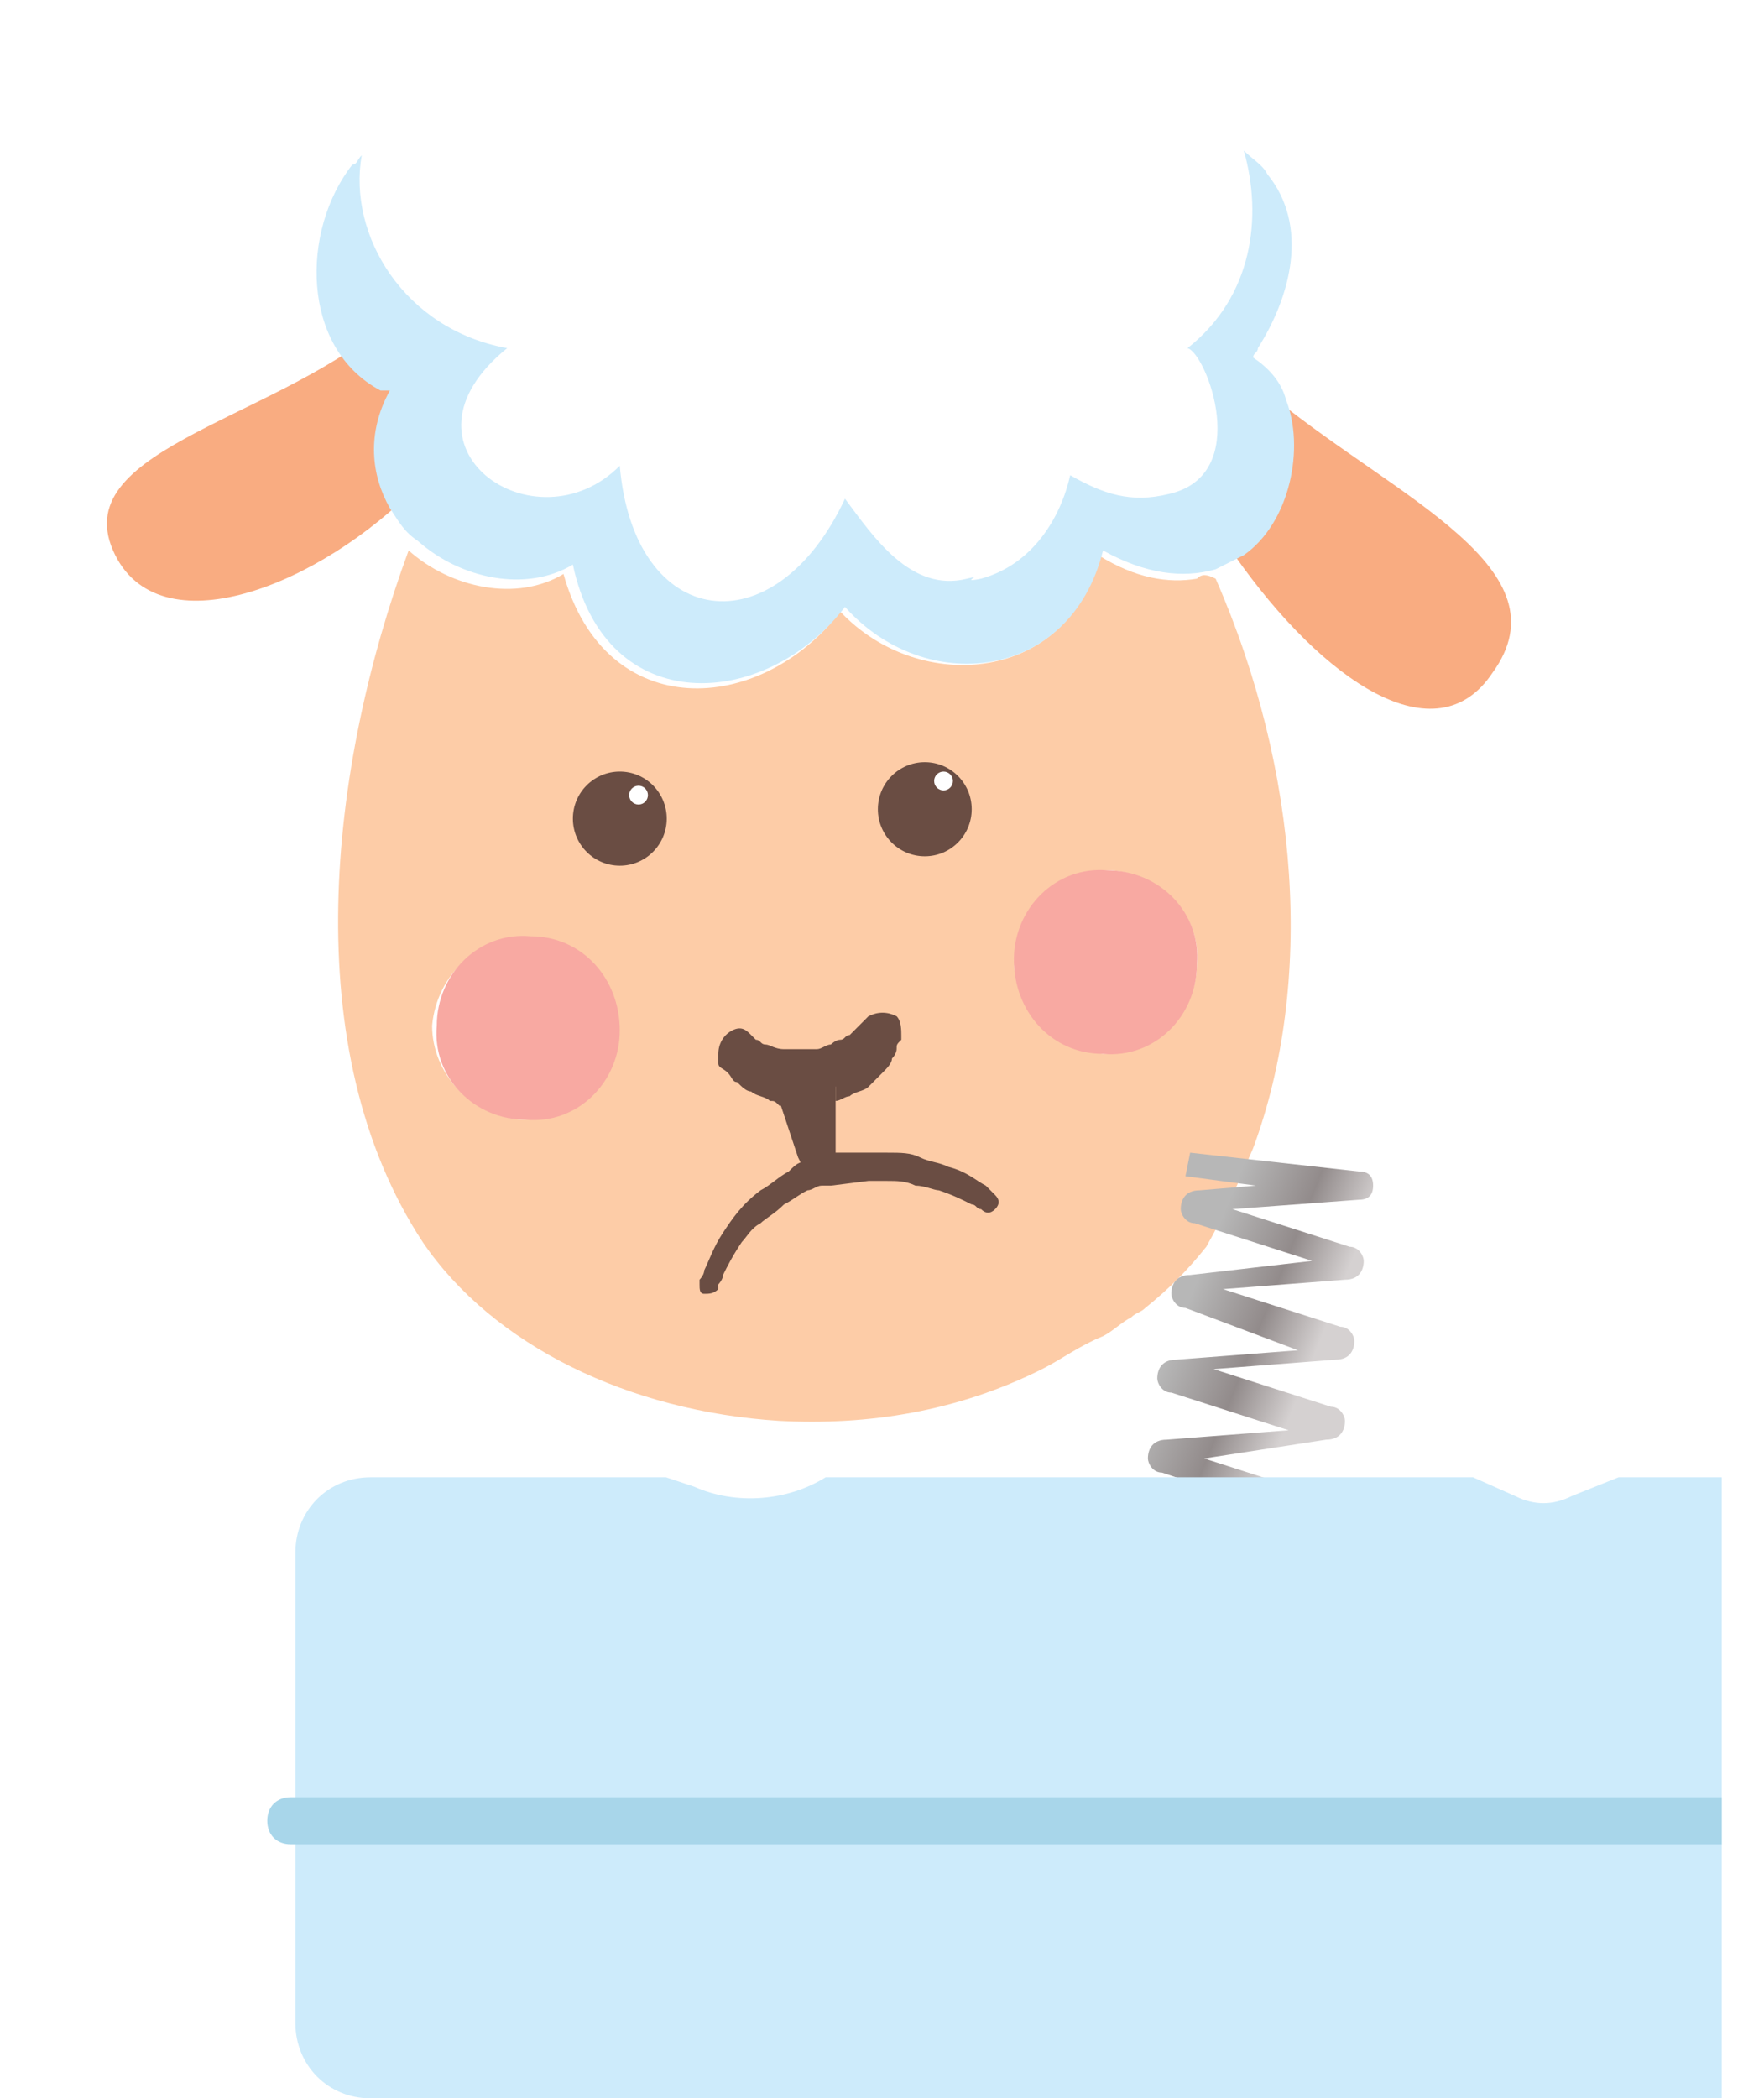
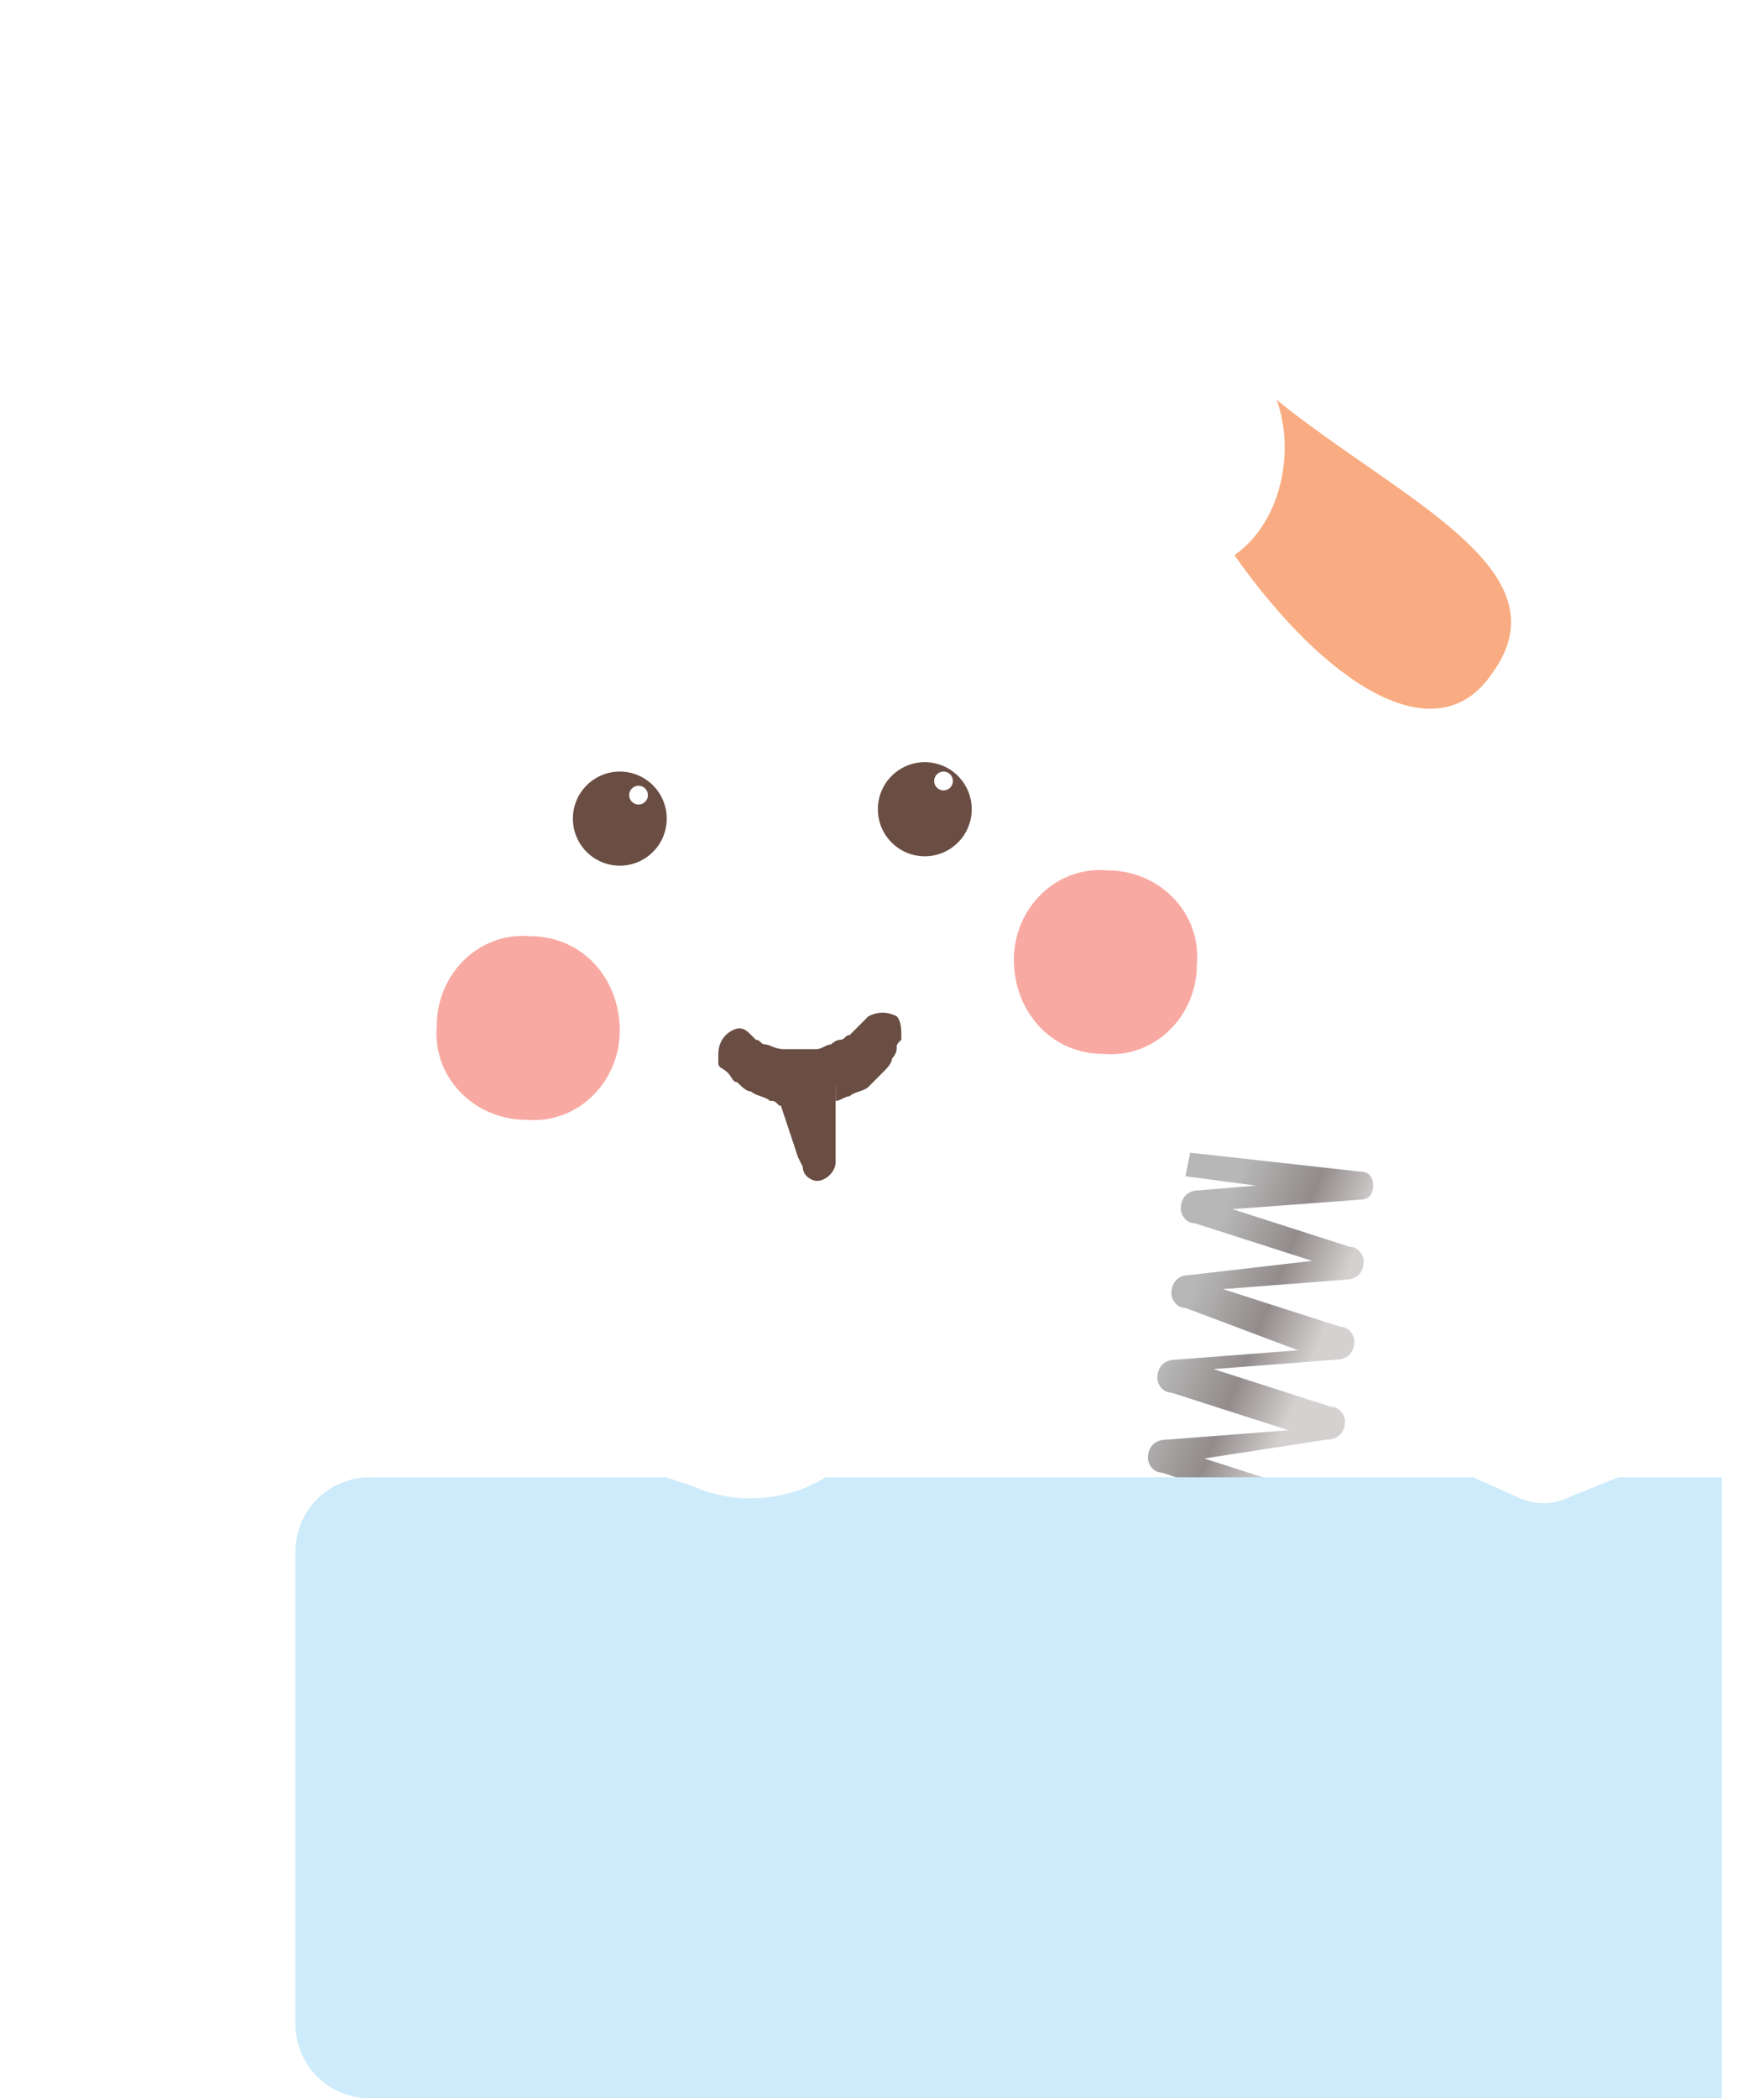
<svg xmlns="http://www.w3.org/2000/svg" width="132" height="157" viewBox="0 0 132 157" fill="none">
  <g clip-path="url(#clip0)">
-     <path d="M89.563 43.299C87.457 43.651 84.999 43.299 82.19 41.538C80.084 51.043 68.849 52.099 62.88 45.763C56.911 53.507 45.325 54.211 42.165 42.947C38.654 45.059 33.739 44.003 30.579 41.187C24.61 57.379 22.153 78.5 31.632 92.933C36.899 100.678 47.081 105.606 58.316 106.31C64.987 106.662 71.657 105.606 77.977 102.438C79.382 101.734 80.786 100.678 82.541 99.974C83.244 99.621 83.946 98.918 84.648 98.565C84.999 98.213 85.35 98.213 85.701 97.861C87.457 96.453 88.861 95.045 90.266 93.285C91.67 90.821 92.723 88.357 93.777 85.893C98.341 73.572 97.288 57.731 90.968 43.299C90.266 42.947 89.915 42.947 89.563 43.299ZM83.244 65.124C87.106 65.476 89.915 68.644 89.563 72.164C89.563 76.036 86.052 78.852 82.541 78.852C78.679 78.5 75.871 75.332 75.871 71.812C76.222 67.94 79.382 65.124 83.244 65.124ZM39.005 83.781C35.143 83.429 32.335 80.26 32.335 76.74C32.686 72.868 35.846 70.052 39.356 70.404C43.219 70.404 46.027 73.924 46.027 77.444C46.027 80.965 42.867 83.781 39.005 83.781Z" fill="#FDCCA7" />
    <path d="M59.721 79.908C60.774 79.556 62.178 80.26 62.529 81.316C62.529 81.668 62.529 81.668 62.529 82.02V82.372C62.88 82.372 63.232 82.02 63.583 82.02C63.934 81.668 64.636 81.668 64.987 81.316C65.338 80.964 65.689 80.612 66.04 80.26C66.391 79.908 66.743 79.556 66.743 79.204C67.094 78.852 67.094 78.5 67.094 78.5C67.094 78.148 67.094 78.148 67.445 77.796V77.444C67.445 77.092 67.445 76.388 67.094 76.035C66.391 75.683 65.689 75.683 64.987 76.035L64.636 76.388C64.636 76.388 64.636 76.388 64.285 76.74L63.934 77.091L63.583 77.444C63.232 77.444 63.232 77.796 62.88 77.796C62.529 77.796 62.178 78.148 62.178 78.148C61.827 78.148 61.476 78.5 61.125 78.5C60.774 78.5 60.423 78.5 60.072 78.5H59.721H59.37H59.018H58.667C57.965 78.5 57.614 78.148 57.263 78.148C56.912 78.148 56.912 77.796 56.561 77.796L56.21 77.444C55.858 77.092 55.507 76.74 54.805 77.091C54.103 77.444 53.752 78.148 53.752 78.852C53.752 78.852 53.752 78.852 53.752 79.204V79.556C53.752 79.908 54.103 79.908 54.454 80.26C54.805 80.612 54.805 80.964 55.156 80.964C55.507 81.316 55.858 81.668 56.21 81.668C56.561 82.02 57.263 82.02 57.614 82.372C57.965 82.372 57.965 82.372 58.316 82.724H58.667C57.965 81.316 58.667 80.26 59.721 79.908Z" fill="#6A4D43" />
    <path d="M61.125 88.357C61.827 88.357 62.529 87.653 62.529 86.949V86.245V82.021V81.669C62.529 81.317 62.529 81.317 62.529 80.965C62.178 79.909 61.125 79.205 59.72 79.557C58.667 79.909 57.965 80.965 58.316 82.373L59.72 86.597L60.071 87.301C60.071 88.005 60.774 88.357 61.125 88.357Z" fill="#6A4D43" />
    <path d="M39.707 70.052C35.845 69.7 32.685 72.868 32.685 76.74C32.334 80.613 35.494 83.781 39.356 83.781C43.218 84.133 46.378 80.965 46.378 77.093C46.378 73.22 43.569 70.052 39.707 70.052Z" fill="#F8A9A2" />
    <path d="M82.54 78.853C86.402 79.205 89.562 76.037 89.562 72.164C89.913 68.292 86.753 65.124 82.891 65.124C79.029 64.772 75.869 67.94 75.869 71.812C75.869 75.684 78.678 78.853 82.54 78.853Z" fill="#F8A9A2" />
-     <path d="M31.632 26.401C31.632 26.401 31.281 26.401 31.632 26.401C31.281 26.401 31.281 26.401 31.632 26.401C31.281 26.049 31.281 26.049 30.93 26.049C30.93 26.049 30.93 26.049 30.579 26.049C30.579 26.049 30.579 26.049 30.228 26.049C30.228 26.049 30.228 26.049 29.877 26.049C29.877 26.049 29.877 26.049 29.526 26.049C29.526 26.049 29.526 26.049 29.175 26.049C29.175 26.049 29.175 26.049 28.823 25.697C29.175 24.641 29.175 24.641 29.175 24.641L28.823 24.289C20.046 31.681 4.247 33.794 8.811 41.89C12.673 48.578 24.961 43.298 31.983 35.554C30.228 32.737 29.877 29.569 31.632 26.401Z" fill="#F9AC81" />
    <path d="M111.683 50.338C117.301 42.594 104.661 37.314 95.533 29.921C96.937 33.794 95.884 39.074 92.373 41.538C99.044 51.042 107.47 56.675 111.683 50.338Z" fill="#F9AC81" />
    <path d="M34.09 26.754C24.61 34.146 39.356 43.299 46.027 36.962C47.081 49.635 57.965 51.043 63.231 39.426C65.338 42.595 68.498 46.467 72.711 45.763C74.466 45.411 72.009 46.115 73.764 45.763C77.977 44.707 80.084 41.187 80.786 38.018C83.244 39.426 85.35 40.13 88.159 39.426C94.83 38.018 90.968 28.866 89.563 28.162C94.128 23.938 95.181 17.953 93.777 12.673C90.968 10.561 86.404 9.505 81.488 10.913C81.488 10.561 81.488 10.209 81.137 9.857C77.626 -2.816 64.635 -2.464 58.316 5.633C51.996 -3.168 36.899 0.352 35.495 10.561C31.281 9.505 28.121 10.913 26.015 13.025C24.962 19.009 26.366 25.346 34.09 26.754Z" fill="white" />
-     <path d="M63.23 45.411C69.199 52.099 80.083 51.043 82.541 41.187C85.701 42.947 88.51 43.299 90.967 42.595C91.669 42.243 92.372 41.891 93.074 41.539C96.585 39.075 97.638 33.442 96.234 29.922C95.883 28.514 94.829 27.458 93.776 26.754C93.776 26.402 94.127 26.402 94.127 26.05C96.585 22.178 97.989 16.897 94.829 13.025C94.478 12.321 93.776 11.969 93.074 11.265C94.478 16.193 93.776 22.178 88.861 26.05C90.265 26.402 93.776 35.554 87.456 36.962C84.647 37.666 82.541 36.962 80.083 35.554C79.381 38.722 77.274 42.243 73.412 43.299C71.657 43.651 73.763 42.947 72.359 43.299C68.146 44.355 65.337 40.131 63.23 37.315C57.964 48.579 47.431 47.171 46.378 34.85C40.058 41.187 28.823 33.442 37.952 26.05C30.227 24.642 26.014 17.602 27.067 11.617C26.716 11.969 26.716 12.321 26.365 12.321C22.503 17.249 22.503 26.05 28.472 29.218C28.472 29.218 28.472 29.218 28.823 29.218H29.174C27.419 32.386 27.77 35.554 29.174 38.019C29.876 39.075 30.227 39.779 31.281 40.483C34.441 43.299 39.356 44.355 42.867 42.243C45.325 53.859 57.262 53.155 63.23 45.411Z" fill="#CDEBFB" />
    <path d="M46.38 64.771C48.319 64.771 49.891 63.195 49.891 61.251C49.891 59.306 48.319 57.73 46.38 57.73C44.441 57.73 42.869 59.306 42.869 61.251C42.869 63.195 44.441 64.771 46.38 64.771Z" fill="#6A4D43" />
    <path d="M47.782 60.196C48.17 60.196 48.484 59.88 48.484 59.492C48.484 59.103 48.17 58.788 47.782 58.788C47.395 58.788 47.08 59.103 47.08 59.492C47.08 59.88 47.395 60.196 47.782 60.196Z" fill="white" />
    <path d="M69.202 64.068C71.141 64.068 72.713 62.492 72.713 60.547C72.713 58.603 71.141 57.027 69.202 57.027C67.263 57.027 65.691 58.603 65.691 60.547C65.691 62.492 67.263 64.068 69.202 64.068Z" fill="#6A4D43" />
-     <path d="M61.125 86.245L60.774 86.597C60.423 86.597 60.423 86.597 60.072 86.949C59.721 86.949 59.37 87.301 59.019 87.653C58.316 88.005 57.614 88.709 56.912 89.061C55.508 90.117 54.805 91.173 54.103 92.229C53.401 93.285 53.05 94.341 52.699 95.045C52.699 95.397 52.348 95.749 52.348 95.749C52.348 96.101 52.348 96.101 52.348 96.101C52.348 96.453 52.348 96.805 52.699 96.805C53.05 96.805 53.401 96.805 53.752 96.453C53.752 96.453 53.752 96.453 53.752 96.101C53.752 96.101 54.103 95.749 54.103 95.397C54.454 94.693 54.805 93.989 55.508 92.933C55.859 92.581 56.21 91.877 56.912 91.525C57.263 91.173 57.965 90.821 58.667 90.117C59.37 89.765 59.721 89.413 60.423 89.061C60.774 89.061 61.125 88.709 61.476 88.709H61.827H62.178L64.987 88.357C65.338 88.357 66.04 88.357 66.391 88.357C67.094 88.357 67.796 88.357 68.498 88.709C69.2 88.709 69.903 89.061 70.254 89.061C71.307 89.413 72.009 89.765 72.711 90.117C73.062 90.117 73.062 90.469 73.413 90.469C73.765 90.821 74.116 90.821 74.467 90.469C74.818 90.117 74.818 89.765 74.467 89.413C74.467 89.413 74.116 89.061 73.765 88.709C73.062 88.357 72.36 87.653 70.956 87.301C70.254 86.949 69.551 86.949 68.849 86.597C68.147 86.245 67.445 86.245 66.391 86.245C65.689 86.245 64.636 86.245 63.934 86.245C63.583 86.245 63.232 86.245 62.529 86.245H62.178C61.827 86.245 61.827 86.245 61.125 86.245Z" fill="#6A4D43" />
    <path d="M70.605 59.139C70.992 59.139 71.307 58.823 71.307 58.434C71.307 58.046 70.992 57.73 70.605 57.73C70.217 57.73 69.902 58.046 69.902 58.434C69.902 58.823 70.217 59.139 70.605 59.139Z" fill="white" />
    <g filter="url(#filter0_d)">
      <path d="M96.186 94.341L87.409 91.525C86.707 91.525 86.356 90.821 86.356 90.469C86.356 89.765 86.707 89.061 87.76 89.061L91.973 88.709L86.707 88.005L87.058 86.245L99.697 87.653C100.4 87.653 100.751 88.005 100.751 88.709C100.751 89.413 100.4 89.765 99.697 89.765L90.218 90.469L98.995 93.285C99.697 93.285 100.048 93.989 100.048 94.341C100.048 95.045 99.697 95.749 98.644 95.749L89.516 96.453L98.293 99.269C98.995 99.269 99.346 99.973 99.346 100.325C99.346 101.029 98.995 101.733 97.942 101.733L88.813 102.437L97.591 105.254C98.293 105.254 98.644 105.958 98.644 106.31C98.644 107.014 98.293 107.718 97.24 107.718L88.111 109.126L96.889 111.942C97.24 111.942 97.591 112.646 97.591 112.998C97.591 113.702 96.889 114.054 96.186 114.054L83.547 112.646L83.898 110.886L89.164 111.59L84.951 110.182C84.249 110.182 83.898 109.478 83.898 109.126C83.898 108.422 84.249 107.718 85.302 107.718L94.431 107.014L85.653 104.198C84.951 104.198 84.6 103.494 84.6 103.141C84.6 102.437 84.951 101.733 86.005 101.733L95.133 101.029L86.707 97.861C86.005 97.861 85.653 97.157 85.653 96.805C85.653 96.101 86.005 95.397 87.058 95.397L96.186 94.341Z" fill="url(#paint0_linear)" />
    </g>
    <path d="M128.839 157H27.723C24.563 157 22.105 154.535 22.105 151.367V116.165C22.105 112.997 24.563 110.533 27.723 110.533H49.842L51.949 111.237C55.109 112.645 58.971 112.293 61.779 110.533H62.13H110.231L113.391 111.941C114.795 112.645 116.2 112.645 117.604 111.941L121.115 110.533H128.839V157Z" fill="#CDEBFB" />
-     <path d="M128.84 137.991H21.756C20.702 137.991 20 137.287 20 136.231C20 135.175 20.702 134.471 21.756 134.471H128.84V137.991Z" fill="#A8D6EA" />
  </g>
  <defs>
    <filter id="filter0_d" x="83.547" y="86.245" width="19.204" height="28.809" filterUnits="userSpaceOnUse" color-interpolation-filters="sRGB">
      <feFlood flood-opacity="0" result="BackgroundImageFix" />
      <feColorMatrix in="SourceAlpha" type="matrix" values="0 0 0 0 0 0 0 0 0 0 0 0 0 0 0 0 0 0 127 0" />
      <feOffset dx="2" dy="https://www.dreams.co.uk/sleep-matters-club/wp-content/themes/sleepmattersclub/images/1" />
      <feColorMatrix type="matrix" values="0 0 0 0 0 0 0 0 0 0 0 0 0 0 0 0 0 0 0.1 0" />
      <feBlend mode="normal" in2="BackgroundImageFix" result="effect1_dropShadow" />
      <feBlend mode="normal" in="SourceGraphic" in2="effect1_dropShadow" result="shape" />
    </filter>
    <linearGradient id="paint0_linear" x1="87.5" y1="96" x2="97.5" y2="100" gradientUnits="userSpaceOnUse">
      <stop stop-color="#B7B7B7" />
      <stop offset="0.523" stop-color="#928B8B" />
      <stop offset="0.95" stop-color="#D5D1D1" />
    </linearGradient>
    <clipPath id="clip0">
      <rect width="132" height="157" fill="white" />
    </clipPath>
  </defs>
</svg>